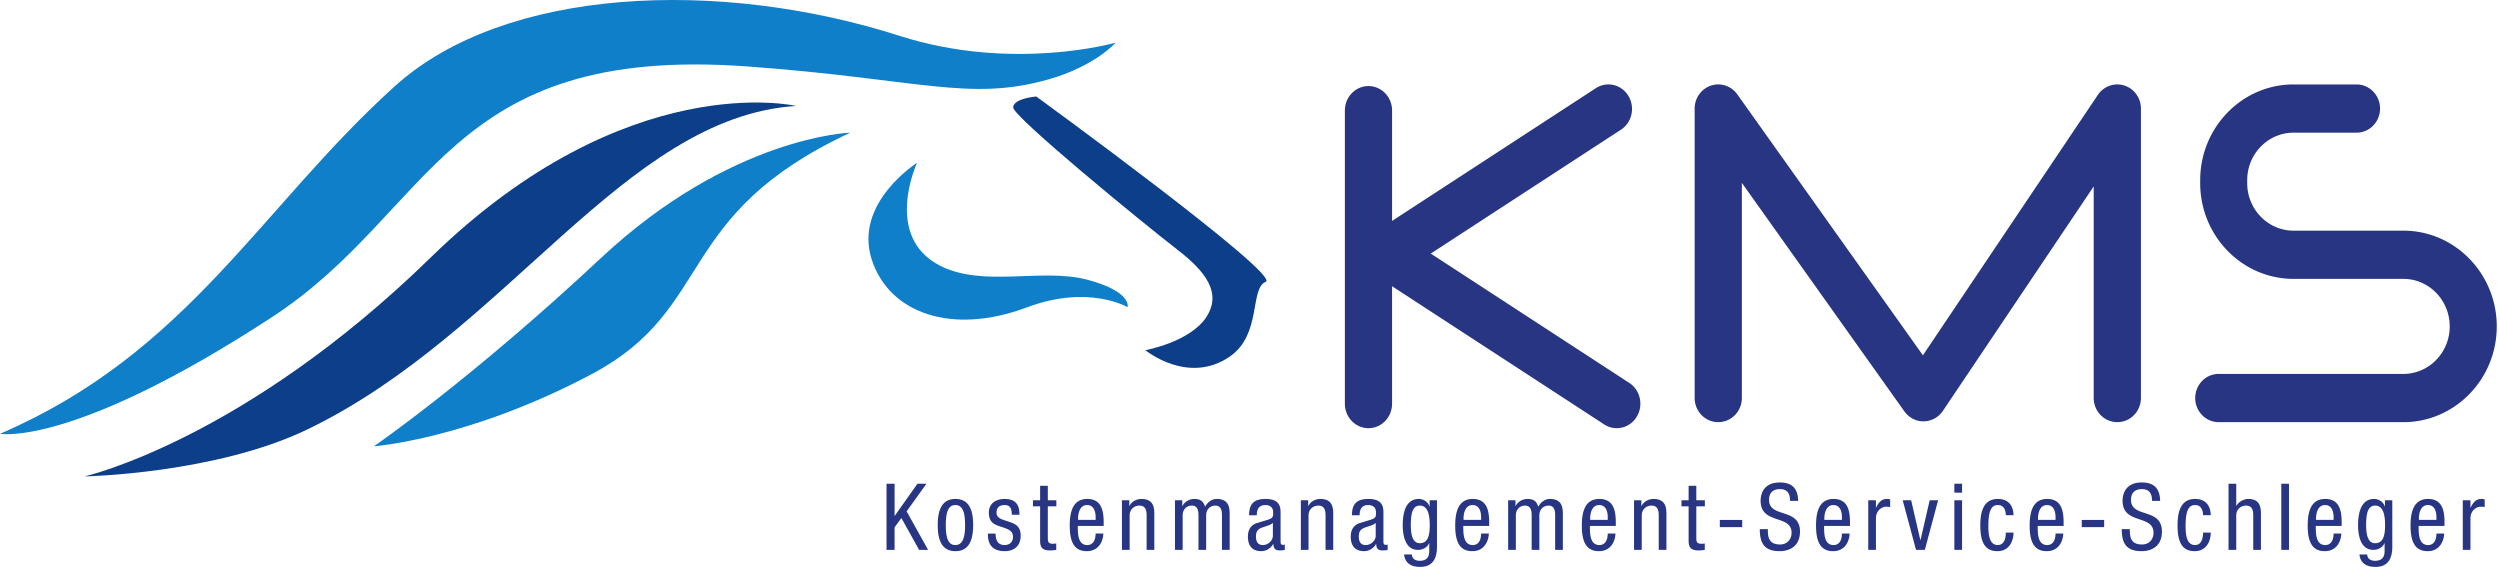
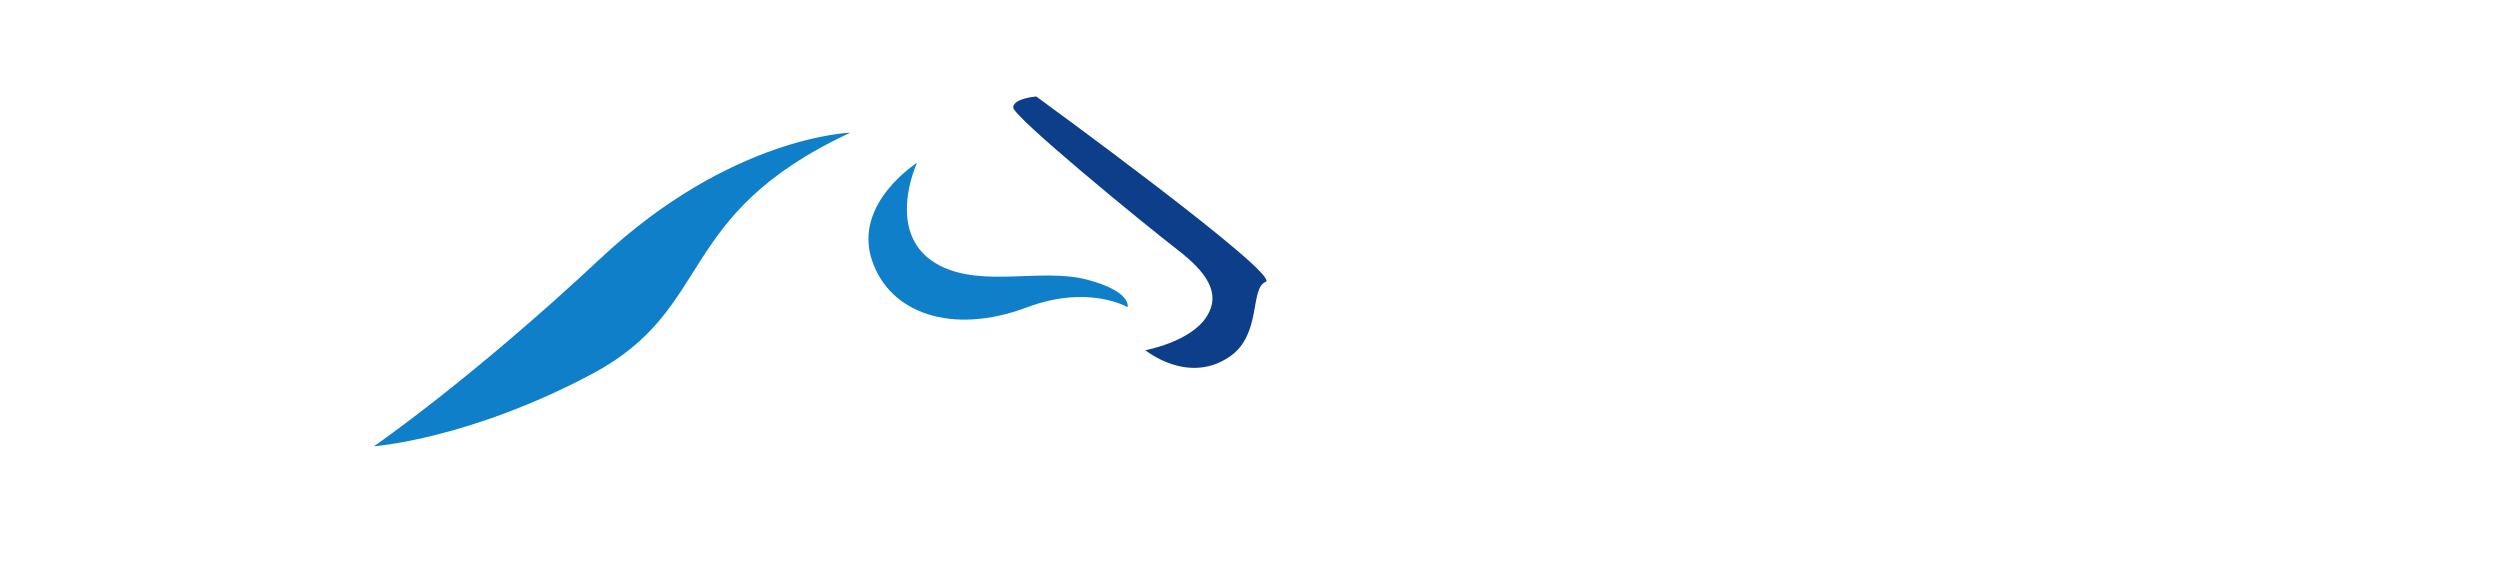
<svg xmlns="http://www.w3.org/2000/svg" width="441" height="100" viewBox="0 0 441 100">
  <title>Logo</title>
  <g fill="none" fill-rule="evenodd">
-     <path d="M0 76.522s12.754 2.43 47.993-20.589c28.69-18.74 30.605-48.113 83.858-44.211 30.23 2.212 39.054 6.253 53.028 2.304 8.3-2.344 11.93-6.505 11.93-6.505s-18.113 5.2-38.115-1.194c-31.896-10.21-69.671-8.62-89.028 8.861C45.9 36.641 33.186 62.245 0 76.522" fill="#107FC9" />
    <path d="M182.796 17.021s43.326 31.54 40.473 32.692c-2.845 1.154-.672 9.272-6.321 13.176-7.372 5.088-14.905-1.116-14.905-1.116s7.865-1.426 10.745-5.828c2.777-4.24-.054-8.016-5.131-11.93-6.09-4.696-28.966-23.447-28.934-25.065.033-1.611 4.073-1.929 4.073-1.929" fill="#0C3E8A" />
    <path d="M161.763 28.723s-6.019 12.955 4.025 18.128c7.631 3.926 18.037.364 26.007 2.49 7.974 2.122 7.114 4.85 7.114 4.85s-6.865-4.07-17.775.031c-13.2 4.963-24.267 1.05-27.349-8.4-3.262-10.002 7.978-17.099 7.978-17.099" fill="#107FC9" />
-     <path d="M140.426 18.688s-29.87-7.007-64.46 26.744c-33.113 32.304-61.072 38.61-61.072 38.61S38 83.587 54.278 75.724c35.15-16.972 55.808-55.08 86.148-57.035" fill="#0C3E8A" />
    <path d="M150 23.404s-20.998.613-44.006 22.123C82.99 67.036 65.957 78.723 65.957 78.723s16.814-1.22 38.566-12.81c21.752-11.594 14.22-27.979 45.477-42.509" fill="#107FC9" />
-     <path d="M423.961 40.688h-19.386c-4.504 0-8.167-3.76-8.167-8.38v-.523c0-4.622 3.663-8.382 8.167-8.382h11.118c2.29 0 4.147-1.904 4.147-4.253 0-2.353-1.858-4.256-4.147-4.256h-11.118c-9.075 0-16.46 7.577-16.46 16.891v.523c0 9.312 7.385 16.886 16.46 16.886h19.386c4.504 0 8.17 3.76 8.17 8.385 0 4.62-3.666 8.38-8.17 8.38H391.38c-2.29 0-4.145 1.906-4.145 4.256 0 2.347 1.855 4.253 4.145 4.253h32.582c9.08 0 16.465-7.577 16.465-16.889 0-9.314-7.385-16.891-16.465-16.891M374.73 15.086c-1.737-.553-3.632.115-4.667 1.653l-30.861 45.936-32.74-46.026c-1.06-1.493-2.935-2.119-4.654-1.544-1.716.572-2.872 2.207-2.872 4.054v51.042c0 2.356 1.863 4.267 4.162 4.267 2.3 0 4.165-1.911 4.165-4.267V32.256l28.67 40.311c.796 1.118 2.107 1.797 3.424 1.755a4.129 4.129 0 0 0 3.371-1.85l26.602-39.59v37.319c0 2.356 1.863 4.267 4.165 4.267 2.299 0 4.165-1.911 4.165-4.267V19.159c0-1.869-1.188-3.519-2.93-4.073M287.412 67.55l-35.027-22.82 33.553-21.854c1.947-1.27 2.534-3.937 1.311-5.96-1.224-2.02-3.792-2.629-5.742-1.361l-35.945 23.418v-19.47c0-2.387-1.863-4.32-4.162-4.32-2.3 0-4.166 1.933-4.166 4.32v51.706c0 2.387 1.866 4.323 4.166 4.323 2.3 0 4.162-1.936 4.162-4.323V50.49l37.422 24.379c.689.45 1.453.663 2.21.663 1.385 0 2.741-.717 3.53-2.025 1.222-2.02.636-4.687-1.312-5.957M434.43 96.996h1.358v-5.538c0-1.454 1.102-2.076 1.781-2.076.437 0 .599.05.729.067v-1.336c-.13-.066-.324-.098-.6-.098-.97 0-1.489.701-1.876 1.531h-.034v-1.303h-1.357v8.753zm-3.217-4.215v-.556c0-1.877-.244-4.21-2.897-4.21-2.672 0-3.094 2.531-3.094 4.718 0 3.007.888 4.493 3.011 4.493 2.362 0 2.913-2.171 2.913-3.105h-1.357c0 .656-.18 2.026-1.473 2.026-1.673 0-1.673-2.026-1.673-3.366h4.57zm-4.52-1.074v-.328c0-.524.162-2.29 1.588-2.29 1.198 0 1.508 1.16 1.508 2.142v.476h-3.096zm-4.691-3.464h-1.294v1.108h-.031c-.178-.683-.941-1.336-1.88-1.336-2.202 0-2.833 2.235-2.833 4.604 0 1.161.161 4.377 2.687 4.377.86 0 1.67-.442 1.96-1.174h.034v1.142c0 .606.063 1.96-1.686 1.96-.713 0-1.328-.307-1.394-1.111h-1.357c.225 2.187 2.314 2.187 2.849 2.187 1.747 0 2.945-.944 2.945-3.56v-8.197zm-3.025.944c1.456 0 1.75 1.735 1.75 3.432 0 1.799-.294 3.203-1.768 3.203-1.36 0-1.572-1.78-1.572-3.203 0-2.091.323-3.432 1.59-3.432zm-5.908 3.594v-.556c0-1.877-.244-4.21-2.897-4.21-2.672 0-3.093 2.531-3.093 4.718 0 3.007.89 4.493 3.014 4.493 2.361 0 2.913-2.171 2.913-3.105h-1.357c0 .656-.18 2.026-1.477 2.026-1.667 0-1.667-2.026-1.667-3.366h4.564zm-4.516-1.074v-.328c0-.524.161-2.29 1.585-2.29 1.2 0 1.51 1.16 1.51 2.142v.476h-3.095zm-6.131 5.289h1.357v-11.66h-1.357v11.66zm-9.307 0h1.36v-6.043c0-1.274.989-1.766 1.718-1.766 1.232 0 1.28 1.095 1.28 1.766v6.043h1.357v-6.207c0-1.031 0-2.774-2.232-2.774-.779 0-1.736.505-2.091 1.222h-.032v-3.9h-1.36v11.659zm-3.138-6.109c0-1.005-.403-2.872-2.765-2.872-2.671 0-3.093 2.515-3.093 4.707 0 3.015.89 4.504 3.011 4.504 2.168 0 2.847-1.88 2.847-3.274h-1.357c0 .952-.257 2.195-1.426 2.195-1.636 0-1.654-2.293-1.654-3.44 0-3.198.859-3.618 1.704-3.618 1.037 0 1.376.955 1.376 1.798h1.357zm-8.93-2.53c-.034-2.143-1.036-3.25-3.239-3.25-2.932 0-3.385 2.139-3.385 3.218 0 4.278 5.46 2.366 5.46 5.667 0 1.243-.874 2.057-2.009 2.057-2.091 0-2.17-1.404-2.17-2.71h-1.424c0 2.483.79 3.887 3.494 3.887 1.638 0 3.594-.767 3.594-3.462 0-4.265-5.455-2.303-5.455-5.587 0-1.243.71-1.896 1.91-1.896 1.363 0 1.8.848 1.8 2.075h1.424zm-13.823 4.635h3.95V91.72h-3.95v1.272zm-3.202-.211v-.556c0-1.877-.244-4.21-2.9-4.21-2.669 0-3.09 2.531-3.09 4.718 0 3.007.89 4.493 3.01 4.493 2.365 0 2.917-2.171 2.917-3.105h-1.36c0 .656-.18 2.026-1.477 2.026-1.667 0-1.667-2.026-1.667-3.366h4.567zm-4.517-1.074v-.328c0-.524.162-2.29 1.586-2.29 1.2 0 1.508 1.16 1.508 2.142v.476h-3.094zm-4.32-.82c0-1.005-.403-2.872-2.765-2.872-2.671 0-3.093 2.515-3.093 4.707 0 3.015.888 4.504 3.011 4.504 2.168 0 2.847-1.88 2.847-3.274h-1.357c0 .952-.26 2.195-1.426 2.195-1.636 0-1.654-2.293-1.654-3.44 0-3.198.859-3.618 1.702-3.618 1.039 0 1.378.955 1.378 1.798h1.357zm-10.436-3.985h1.36v-1.568h-1.36v1.568zm0 10.094h1.36v-8.753h-1.36v8.753zm-6.764 0h1.556l2.346-8.753h-1.49l-1.62 7.026h-.031l-1.62-7.026h-1.49l2.35 8.753zm-8.426 0h1.357v-5.538c0-1.454 1.1-2.076 1.781-2.076.435 0 .6.05.729.067v-1.336c-.13-.066-.323-.098-.599-.098-.973 0-1.49.701-1.88 1.531h-.031v-1.303h-1.357v8.753zm-3.22-4.215v-.556c0-1.877-.245-4.21-2.898-4.21-2.672 0-3.09 2.531-3.09 4.718 0 3.007.887 4.493 3.008 4.493 2.364 0 2.913-2.171 2.913-3.105h-1.354c0 .656-.18 2.026-1.477 2.026-1.667 0-1.667-2.026-1.667-3.366h4.564zm-4.52-1.074v-.328c0-.524.164-2.29 1.59-2.29 1.198 0 1.509 1.16 1.509 2.142v.476h-3.1zm-4.625-3.35c-.032-2.143-1.034-3.25-3.237-3.25-2.929 0-3.382 2.139-3.382 3.218 0 4.278 5.458 2.366 5.458 5.667 0 1.243-.878 2.057-2.01 2.057-2.09 0-2.173-1.404-2.173-2.71h-1.42c0 2.483.792 3.887 3.495 3.887 1.638 0 3.595-.767 3.595-3.462 0-4.265-5.458-2.303-5.458-5.587 0-1.243.713-1.896 1.911-1.896 1.363 0 1.8.848 1.8 2.075h1.42zm-13.818 4.635h3.95V91.72h-3.95v1.272zm-5.503-4.75h-1.261v1.077h1.261v6.048c0 1.14.342 1.727 1.747 1.727.567 0 .922-.066 1.103-.098v-1.127c-.146.016-.308.05-.602.05-.713 0-.89-.277-.89-.978V89.32h1.505v-1.076h-1.506v-2.55h-1.357v2.55zm-9.627 8.754h1.357v-6.043c0-1.274.989-1.766 1.718-1.766 1.23 0 1.28 1.095 1.28 1.766v6.043h1.357v-6.207c0-1.031 0-2.774-2.282-2.774-.843 0-1.75.458-2.105 1.254h-.034v-1.026h-1.29v8.753zm-3.22-4.215v-.556c0-1.877-.244-4.21-2.897-4.21-2.672 0-3.094 2.531-3.094 4.718 0 3.007.89 4.493 3.014 4.493 2.362 0 2.913-2.171 2.913-3.105h-1.357c0 .656-.183 2.026-1.476 2.026-1.67 0-1.67-2.026-1.67-3.366h4.567zm-4.517-1.074v-.328c0-.524.162-2.29 1.585-2.29 1.2 0 1.51 1.16 1.51 2.142v.476h-3.095zm-14.47 5.289h1.36v-6.043c0-1.375.986-1.766 1.617-1.766 1.118 0 1.169 1.095 1.169 1.766v6.043h1.357v-6.043c0-1.375.991-1.766 1.622-1.766 1.119 0 1.164 1.095 1.164 1.766v6.043h1.36v-6.207c0-1.031 0-2.774-2.28-2.774-.893 0-1.67.62-2.06 1.383-.275-.991-.872-1.383-1.876-1.383-.843 0-1.752.458-2.107 1.254h-.032v-1.026h-1.294v8.753zm-3.348-4.215v-.556c0-1.877-.243-4.21-2.897-4.21-2.671 0-3.093 2.531-3.093 4.718 0 3.007.89 4.493 3.011 4.493 2.365 0 2.913-2.171 2.913-3.105h-1.357c0 .656-.177 2.026-1.474 2.026-1.67 0-1.67-2.026-1.67-3.366h4.567zm-4.519-1.074v-.328c0-.524.165-2.29 1.588-2.29 1.2 0 1.508 1.16 1.508 2.142v.476h-3.096zm-4.691-3.464h-1.291v1.108h-.035c-.177-.683-.938-1.336-1.876-1.336-2.203 0-2.834 2.235-2.834 4.604 0 1.161.162 4.377 2.685 4.377.862 0 1.67-.442 1.962-1.174h.031v1.142c0 .606.067 1.96-1.683 1.96-.715 0-1.33-.307-1.394-1.111h-1.36C247.912 100 250 100 250.538 100c1.75 0 2.943-.944 2.943-3.56v-8.197zm-3.025.944c1.455 0 1.75 1.735 1.75 3.432 0 1.799-.295 3.203-1.766 3.203-1.362 0-1.572-1.78-1.572-3.203 0-2.091.324-3.432 1.588-3.432zm-7.78 5.297c0 .899-.858 1.663-1.749 1.663-.925 0-1.232-.621-1.232-1.502 0-.767.225-1.11.668-1.388.615-.379 1.81-.492 2.314-1.032v2.259zm-2.833-3.597v-.082c0-.31 0-1.716 1.49-1.716.906 0 1.394.473 1.394 1.29 0 .738 0 1.016-.991 1.325l-1.83.553c-1.115.344-1.632 1.195-1.632 2.422 0 1.566.745 2.547 2.362 2.547.81 0 1.654-.473 2.091-1.259h.032c.063 1.127.71 1.127 1.227 1.127.342 0 .697-.066.795-.082v-.979c-.066.05-.148.082-.326.082-.419 0-.419-.343-.419-.703v-4.884c0-.915 0-2.513-2.64-2.513-2.072 0-2.913.878-2.913 2.872h1.36zm-10.372 6.109h1.355v-6.043c0-1.274.991-1.766 1.72-1.766 1.23 0 1.28 1.095 1.28 1.766v6.043h1.357v-6.207c0-1.031 0-2.774-2.282-2.774-.843 0-1.75.458-2.104 1.254h-.035v-1.026h-1.29v8.753zm-4.935-2.512c0 .899-.859 1.663-1.75 1.663-.922 0-1.232-.621-1.232-1.502 0-.767.228-1.11.665-1.388.615-.379 1.813-.492 2.317-1.032v2.259zm-2.834-3.597v-.082c0-.31 0-1.716 1.49-1.716.906 0 1.394.473 1.394 1.29 0 .738 0 1.016-.991 1.325l-1.832.553c-1.116.344-1.63 1.195-1.63 2.422 0 1.566.742 2.547 2.362 2.547.808 0 1.654-.473 2.091-1.259h.03c.066 1.127.712 1.127 1.23 1.127.338 0 .696-.066.792-.082v-.979c-.064.05-.146.082-.324.082-.418 0-.418-.343-.418-.703v-4.884c0-.915 0-2.513-2.638-2.513-2.075 0-2.916.878-2.916 2.872h1.36zm-14.438 6.109h1.36v-6.043c0-1.375.986-1.766 1.617-1.766 1.119 0 1.169 1.095 1.169 1.766v6.043h1.357v-6.043c0-1.375.989-1.766 1.622-1.766 1.116 0 1.164 1.095 1.164 1.766v6.043h1.36v-6.207c0-1.031 0-2.774-2.283-2.774-.893 0-1.667.62-2.056 1.383-.276-.991-.873-1.383-1.877-1.383-.843 0-1.752.458-2.107 1.254h-.032v-1.026h-1.294v8.753zm-9.354 0h1.36v-6.043c0-1.274.986-1.766 1.715-1.766 1.23 0 1.28 1.095 1.28 1.766v6.043h1.357v-6.207c0-1.031 0-2.774-2.282-2.774-.84 0-1.75.458-2.104 1.254h-.032v-1.026h-1.294v8.753zm-3.22-4.215v-.556c0-1.877-.241-4.21-2.897-4.21-2.672 0-3.091 2.531-3.091 4.718 0 3.007.888 4.493 3.011 4.493 2.364 0 2.913-2.171 2.913-3.105h-1.357c0 .656-.18 2.026-1.476 2.026-1.668 0-1.668-2.026-1.668-3.366h4.565zm-4.517-1.074v-.328c0-.524.162-2.29 1.588-2.29 1.198 0 1.508 1.16 1.508 2.142v.476h-3.096zm-6.695-3.464h-1.265v1.076h1.265v6.048c0 1.14.339 1.727 1.746 1.727.565 0 .923-.066 1.1-.098v-1.127c-.143.016-.307.05-.599.05-.713 0-.89-.277-.89-.978V89.32h1.505v-1.076h-1.505v-2.55h-1.357v2.55zm-3.642 2.562c-.016-1.028-.112-2.79-2.638-2.79-1.505 0-2.767.783-2.767 2.415 0 1.811 1.084 2.123 2.136 2.483 1.053.36 2.121.605 2.121 1.782 0 1.24-1.005 1.452-1.442 1.452-1.328 0-1.62-.963-1.62-2.023h-1.36c0 .9.035 3.102 2.98 3.102 1.622 0 2.802-.9 2.802-2.742 0-1.735-1.068-2.11-2.12-2.468-1.069-.36-2.14-.555-2.14-1.586 0-1.227.973-1.341 1.41-1.341.989 0 1.28.606 1.28 1.716h1.358zm-11.33 5.342c-1.39 0-1.666-1.632-1.666-3.528 0-1.896.291-3.53 1.667-3.53 1.46 0 1.733 1.634 1.733 3.53s-.288 3.528-1.733 3.528zm-3.09-3.528c0 2.468.615 4.607 3.125 4.607 2.495 0 3.123-2.14 3.123-4.607s-.612-4.604-3.123-4.604c-2.494 0-3.125 2.137-3.125 4.604zm-9.033 4.377h1.42v-3.97l1.201-1.647 3.126 5.617h1.587l-3.79-6.794 3.496-4.866h-1.588l-3.997 5.649h-.034v-5.649h-1.421v11.66z" fill="#273582" />
  </g>
</svg>